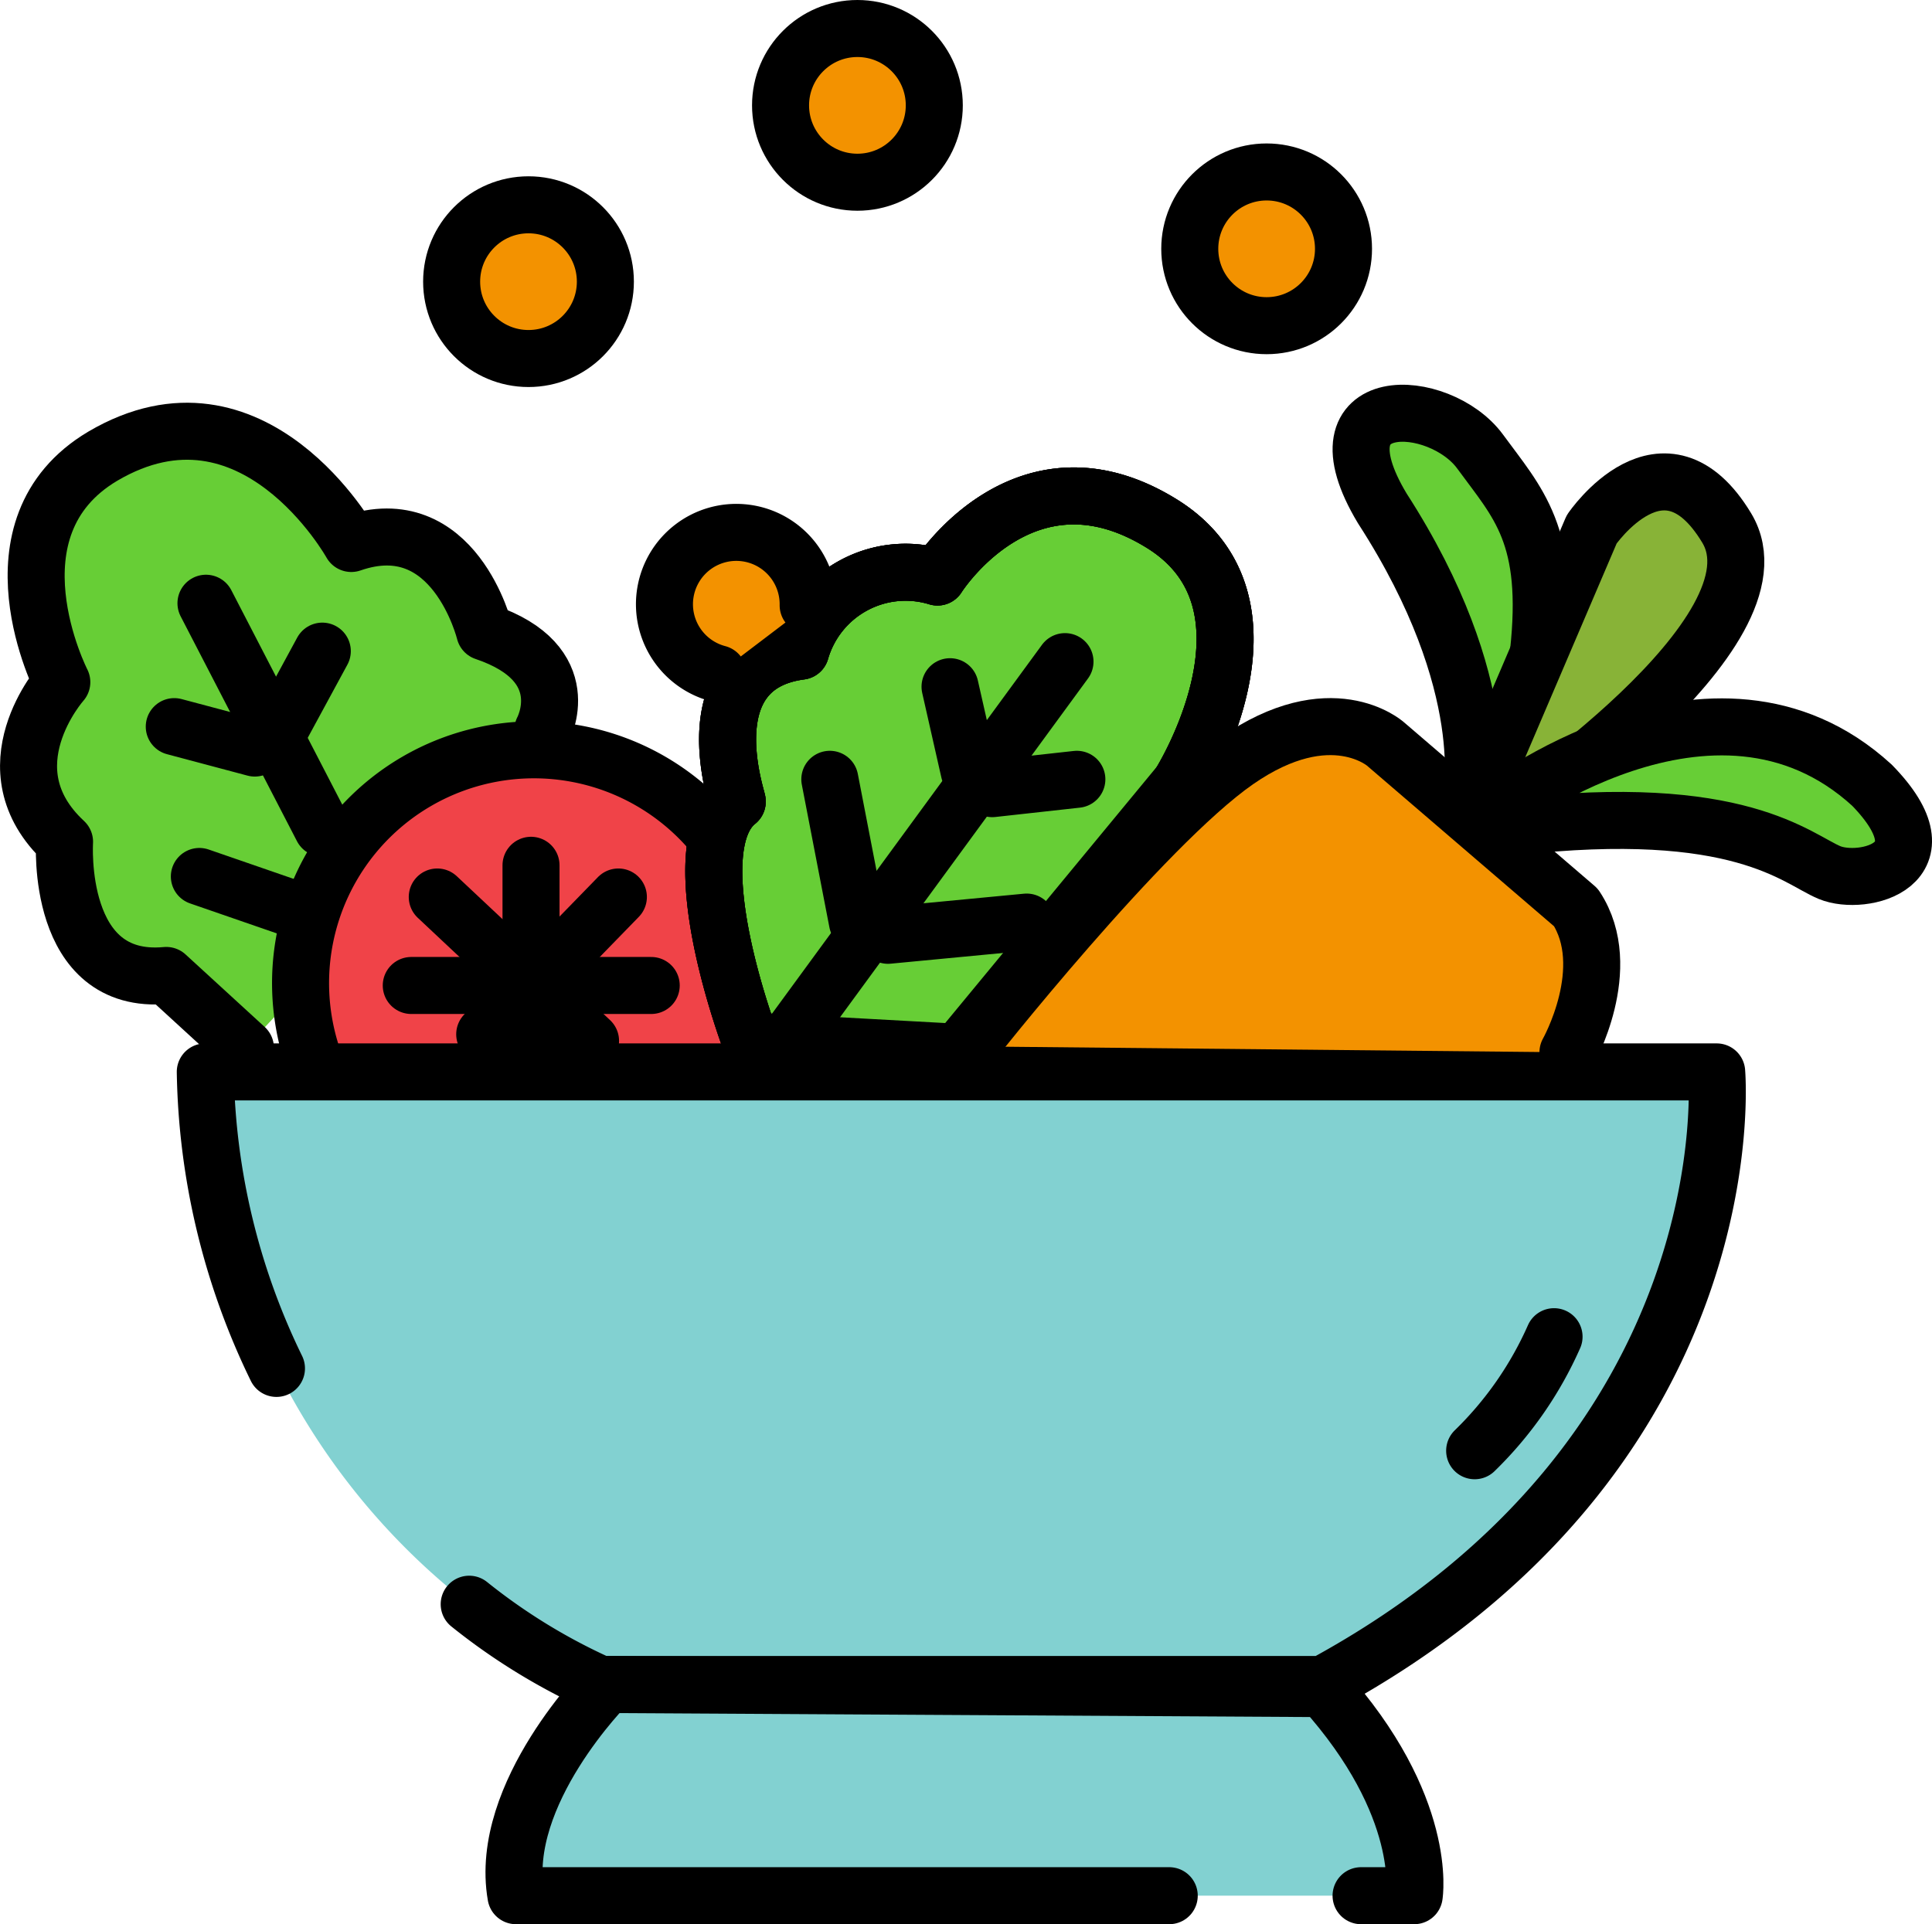
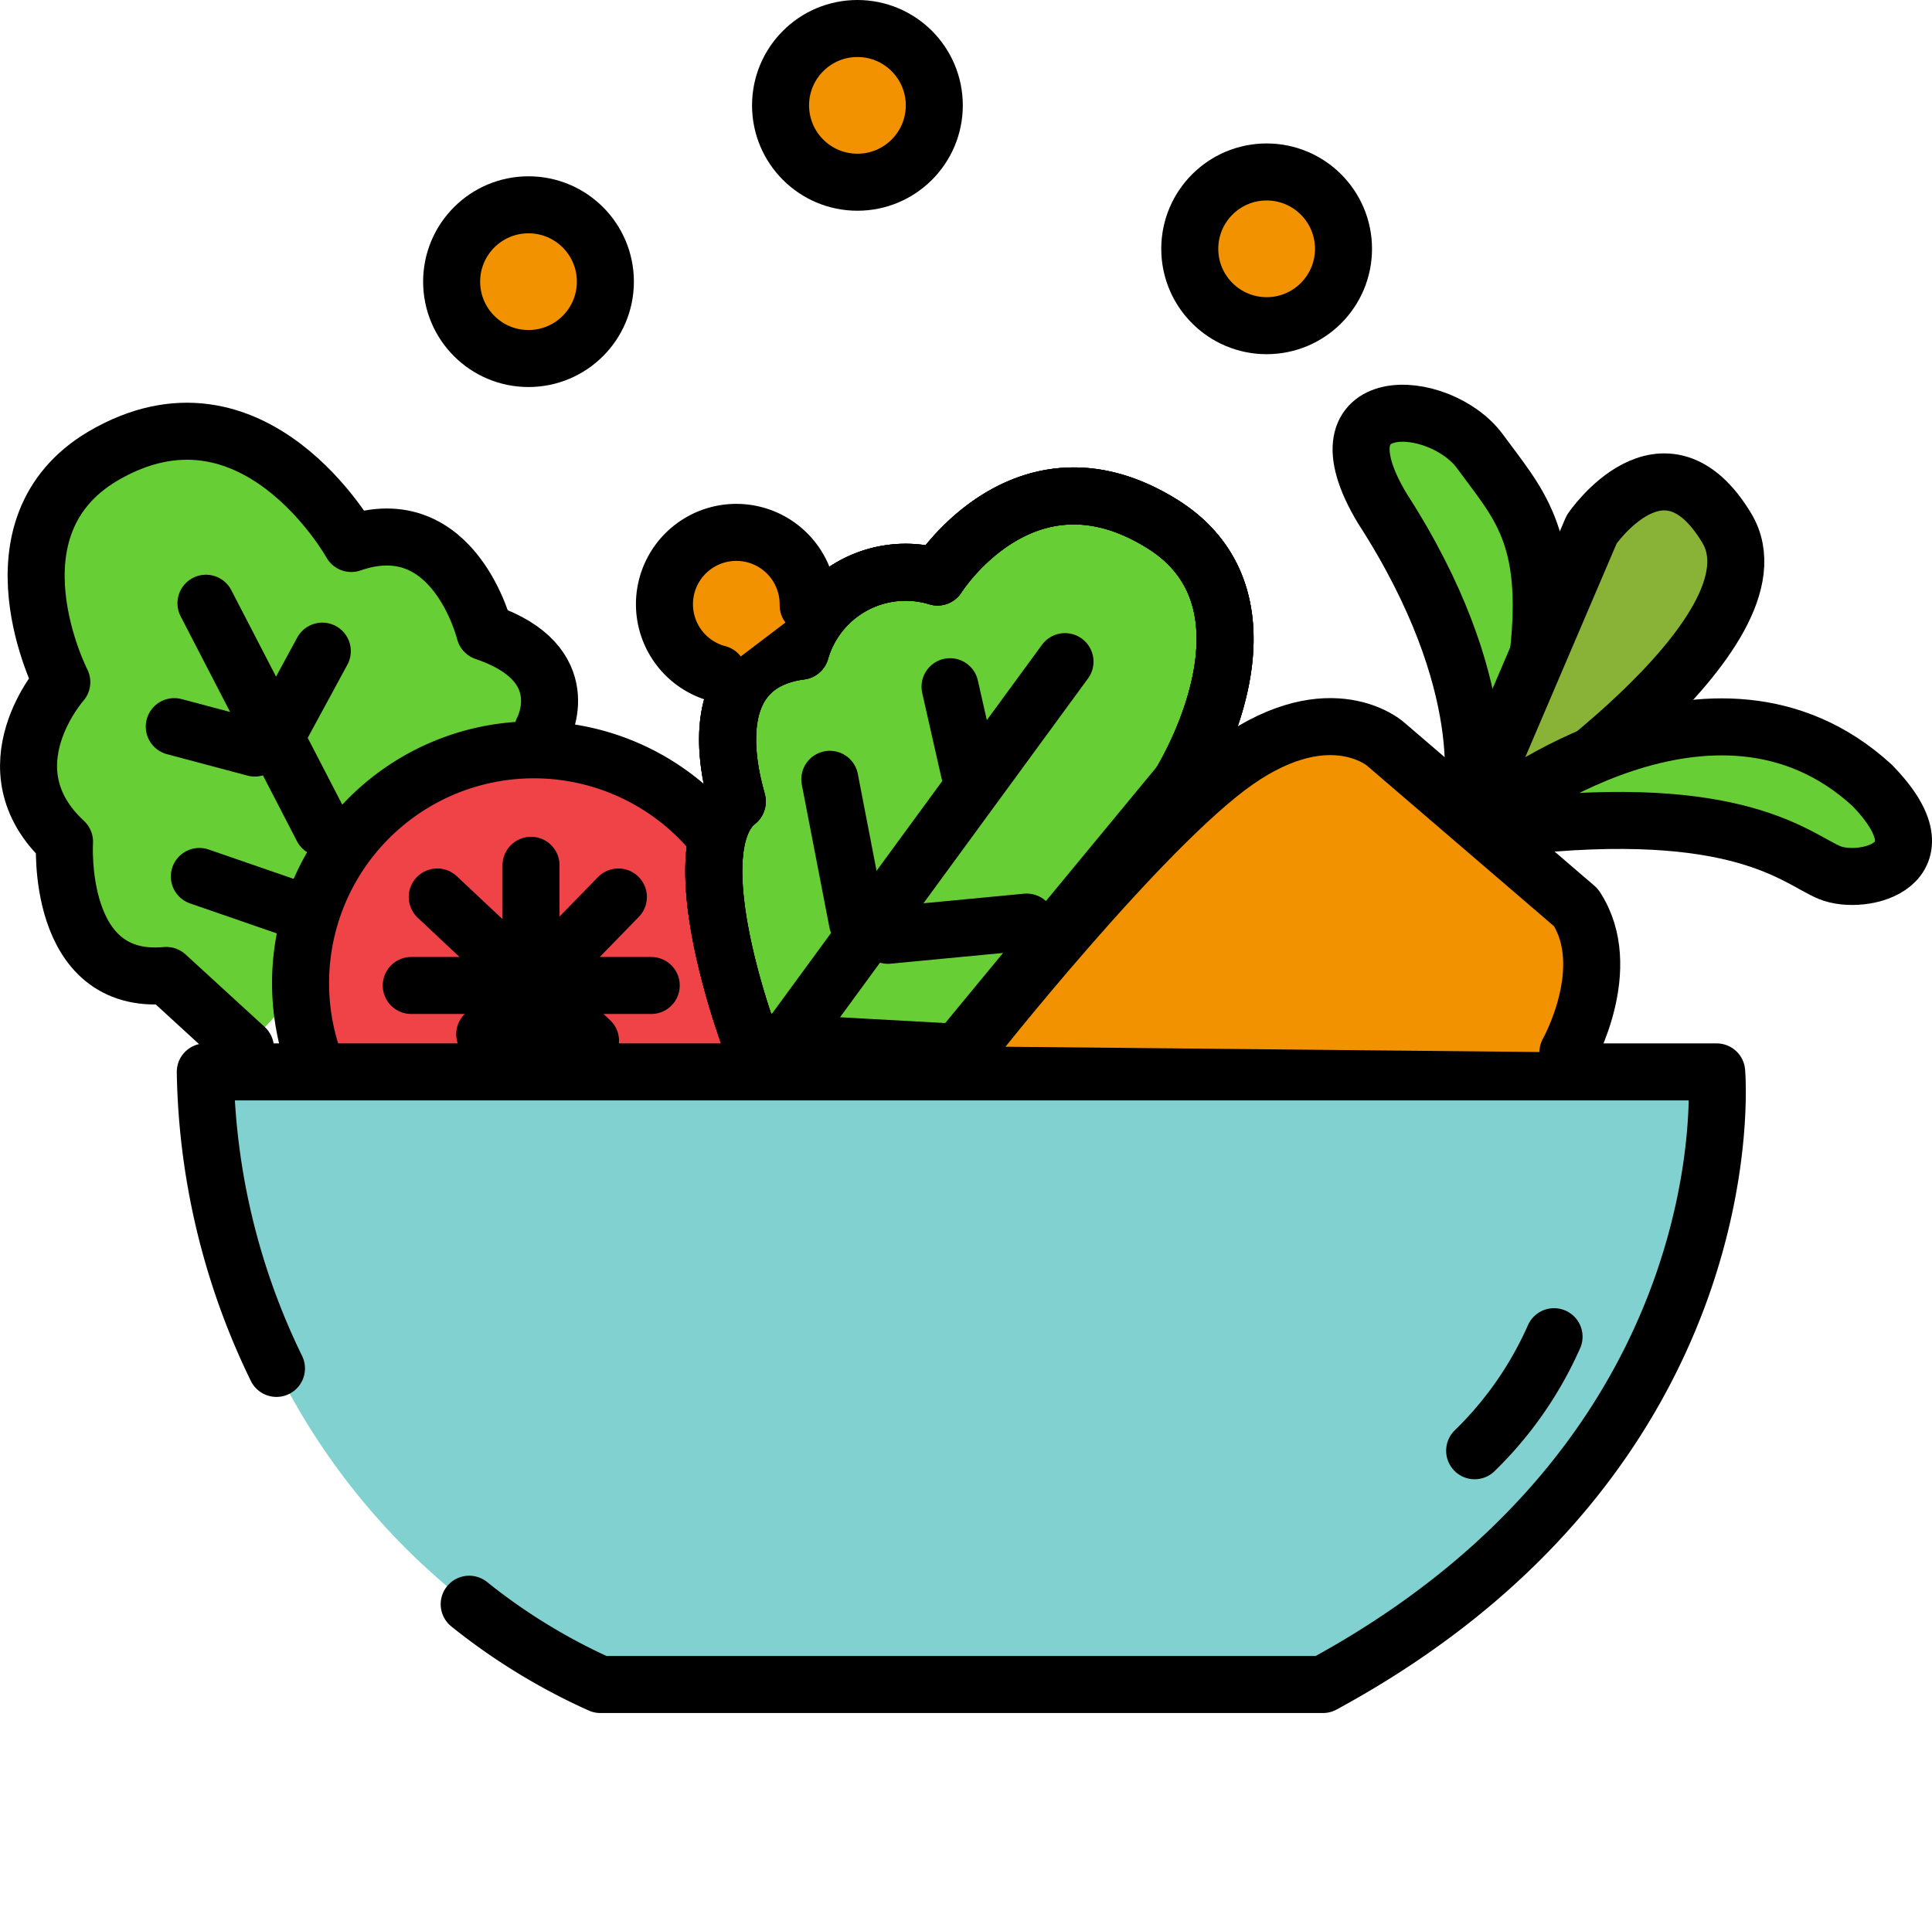
<svg xmlns="http://www.w3.org/2000/svg" viewBox="0 0 84.7 84.37">
  <defs>
    <style>.cls-1{fill:#67ce36;}.cls-1,.cls-4,.cls-5,.cls-6,.cls-7{stroke:#000;stroke-linecap:round;stroke-linejoin:round;stroke-width:2.5px;}.cls-2{fill:#f04348;}.cls-3,.cls-5{fill:#82d1d1;}.cls-4{fill:none;}.cls-6{fill:#f39200;}.cls-7{fill:#88b337;}</style>
  </defs>
  <g id="Layer_2" data-name="Layer 2">
    <g id="Layer_1-2" data-name="Layer 1">
      <path class="cls-1" d="M23.8,32s1.57-2.9-2.55-4.29c0,0-1.33-5.45-5.85-3.88,0,0-4.29-7.71-10.89-3.83-5.28,3.13-1.8,9.91-1.8,9.91s-3.36,3.77.12,7c0,0-.41,6.32,4.46,5.86,0,0,3.47,3.18,3.47,3.18" />
      <circle class="cls-2" cx="23.19" cy="42.58" r="9.46" />
      <path class="cls-1" d="M32.9,45.64s-3.19-8.41-.58-10.49c.06,0-2.09-5.95,2.78-6.6a4.79,4.79,0,0,1,6-3.25S44.94,19.18,51,23c5.62,3.57.75,11.33.75,11.33L42,46.14Z" />
      <path class="cls-3" d="M9,47H75.26S76.74,63.69,58,73.86H26.32A30,30,0,0,1,9,47Z" />
      <path class="cls-4" d="M12.12,60A30.75,30.75,0,0,1,9,47H75.26S76.74,63.69,58,73.86H26.32a26.55,26.55,0,0,1-5.75-3.52" />
-       <path class="cls-5" d="M59.67,83.12H62s.65-3.91-4-9.08c0,0-31.38-.18-31.38-.18s-4.78,4.78-4,9.26H51.26" />
      <path class="cls-4" d="M64.65,63.61a16,16,0,0,0,3.48-5" />
      <path class="cls-6" d="M68.74,46.14s2.09-3.7.35-6.35l-8.35-7.17s-2.39-2.13-6.52.74S42.49,45.88,42.49,45.88" />
      <path class="cls-1" d="M64.48,35.1s1.16-5-3.88-12.81c-3.13-5.21,2.51-4.92,4.29-2.49,1.65,2.26,3.13,3.65,2.55,8.87C67.26,31.86,64.48,35.1,64.48,35.1Z" />
      <path class="cls-7" d="M64.65,35.21l5.13-12s3.16-4.64,5.92-.06S66,36,66,36" />
      <path class="cls-1" d="M65.49,35.59s9.62-7.53,16.58-1.16c3.42,3.51-.41,4.43-1.86,3.83s-3.94-3.13-13.87-2" />
      <line class="cls-4" x1="34.52" y1="45.64" x2="46.69" y2="29.01" />
      <line class="cls-4" x1="42.49" y1="33.82" x2="41.65" y2="30.11" />
-       <line class="cls-4" x1="43.5" y1="34.58" x2="47.21" y2="34.17" />
      <line class="cls-4" x1="38.93" y1="41.01" x2="45.01" y2="40.43" />
      <line class="cls-4" x1="37.59" y1="40.43" x2="36.38" y2="34.17" />
      <path class="cls-4" d="M32.9,45.64s-3.19-8.41-.58-10.49c.06,0-2.09-5.95,2.78-6.6a4.79,4.79,0,0,1,6-3.25S44.94,19.18,51,23c5.62,3.57.75,11.33.75,11.33" />
      <path class="cls-4" d="M32.9,45.64s-3.19-8.41-.58-10.49c.06,0-2.09-5.95,2.78-6.6a4.79,4.79,0,0,1,6-3.25S44.94,19.18,51,23c5.62,3.57.75,11.33.75,11.33" />
      <path class="cls-6" d="M31.48,29.54a3.15,3.15,0,1,1,3.95-3" />
      <path class="cls-4" d="M13.89,46.86a10.23,10.23,0,0,1,17.5-10.15" />
      <line class="cls-4" x1="23.28" y1="37.94" x2="23.28" y2="45.64" />
      <line class="cls-4" x1="27.11" y1="39.33" x2="21.25" y2="45.35" />
      <line class="cls-4" x1="19.17" y1="39.33" x2="25.89" y2="45.64" />
      <line class="cls-4" x1="28.55" y1="43.21" x2="18.03" y2="43.21" />
      <line class="cls-4" x1="9.03" y1="26.45" x2="14.13" y2="36.31" />
      <line class="cls-4" x1="7.64" y1="31.86" x2="11.17" y2="32.8" />
      <line class="cls-4" x1="12.33" y1="31.87" x2="14.13" y2="28.55" />
      <line class="cls-4" x1="8.74" y1="38.43" x2="12.79" y2="39.83" />
      <circle class="cls-6" cx="23.17" cy="12.35" r="3.37" />
      <circle class="cls-6" cx="37.59" cy="4.62" r="3.37" />
      <circle class="cls-6" cx="55.53" cy="10.91" r="3.37" />
    </g>
  </g>
</svg>